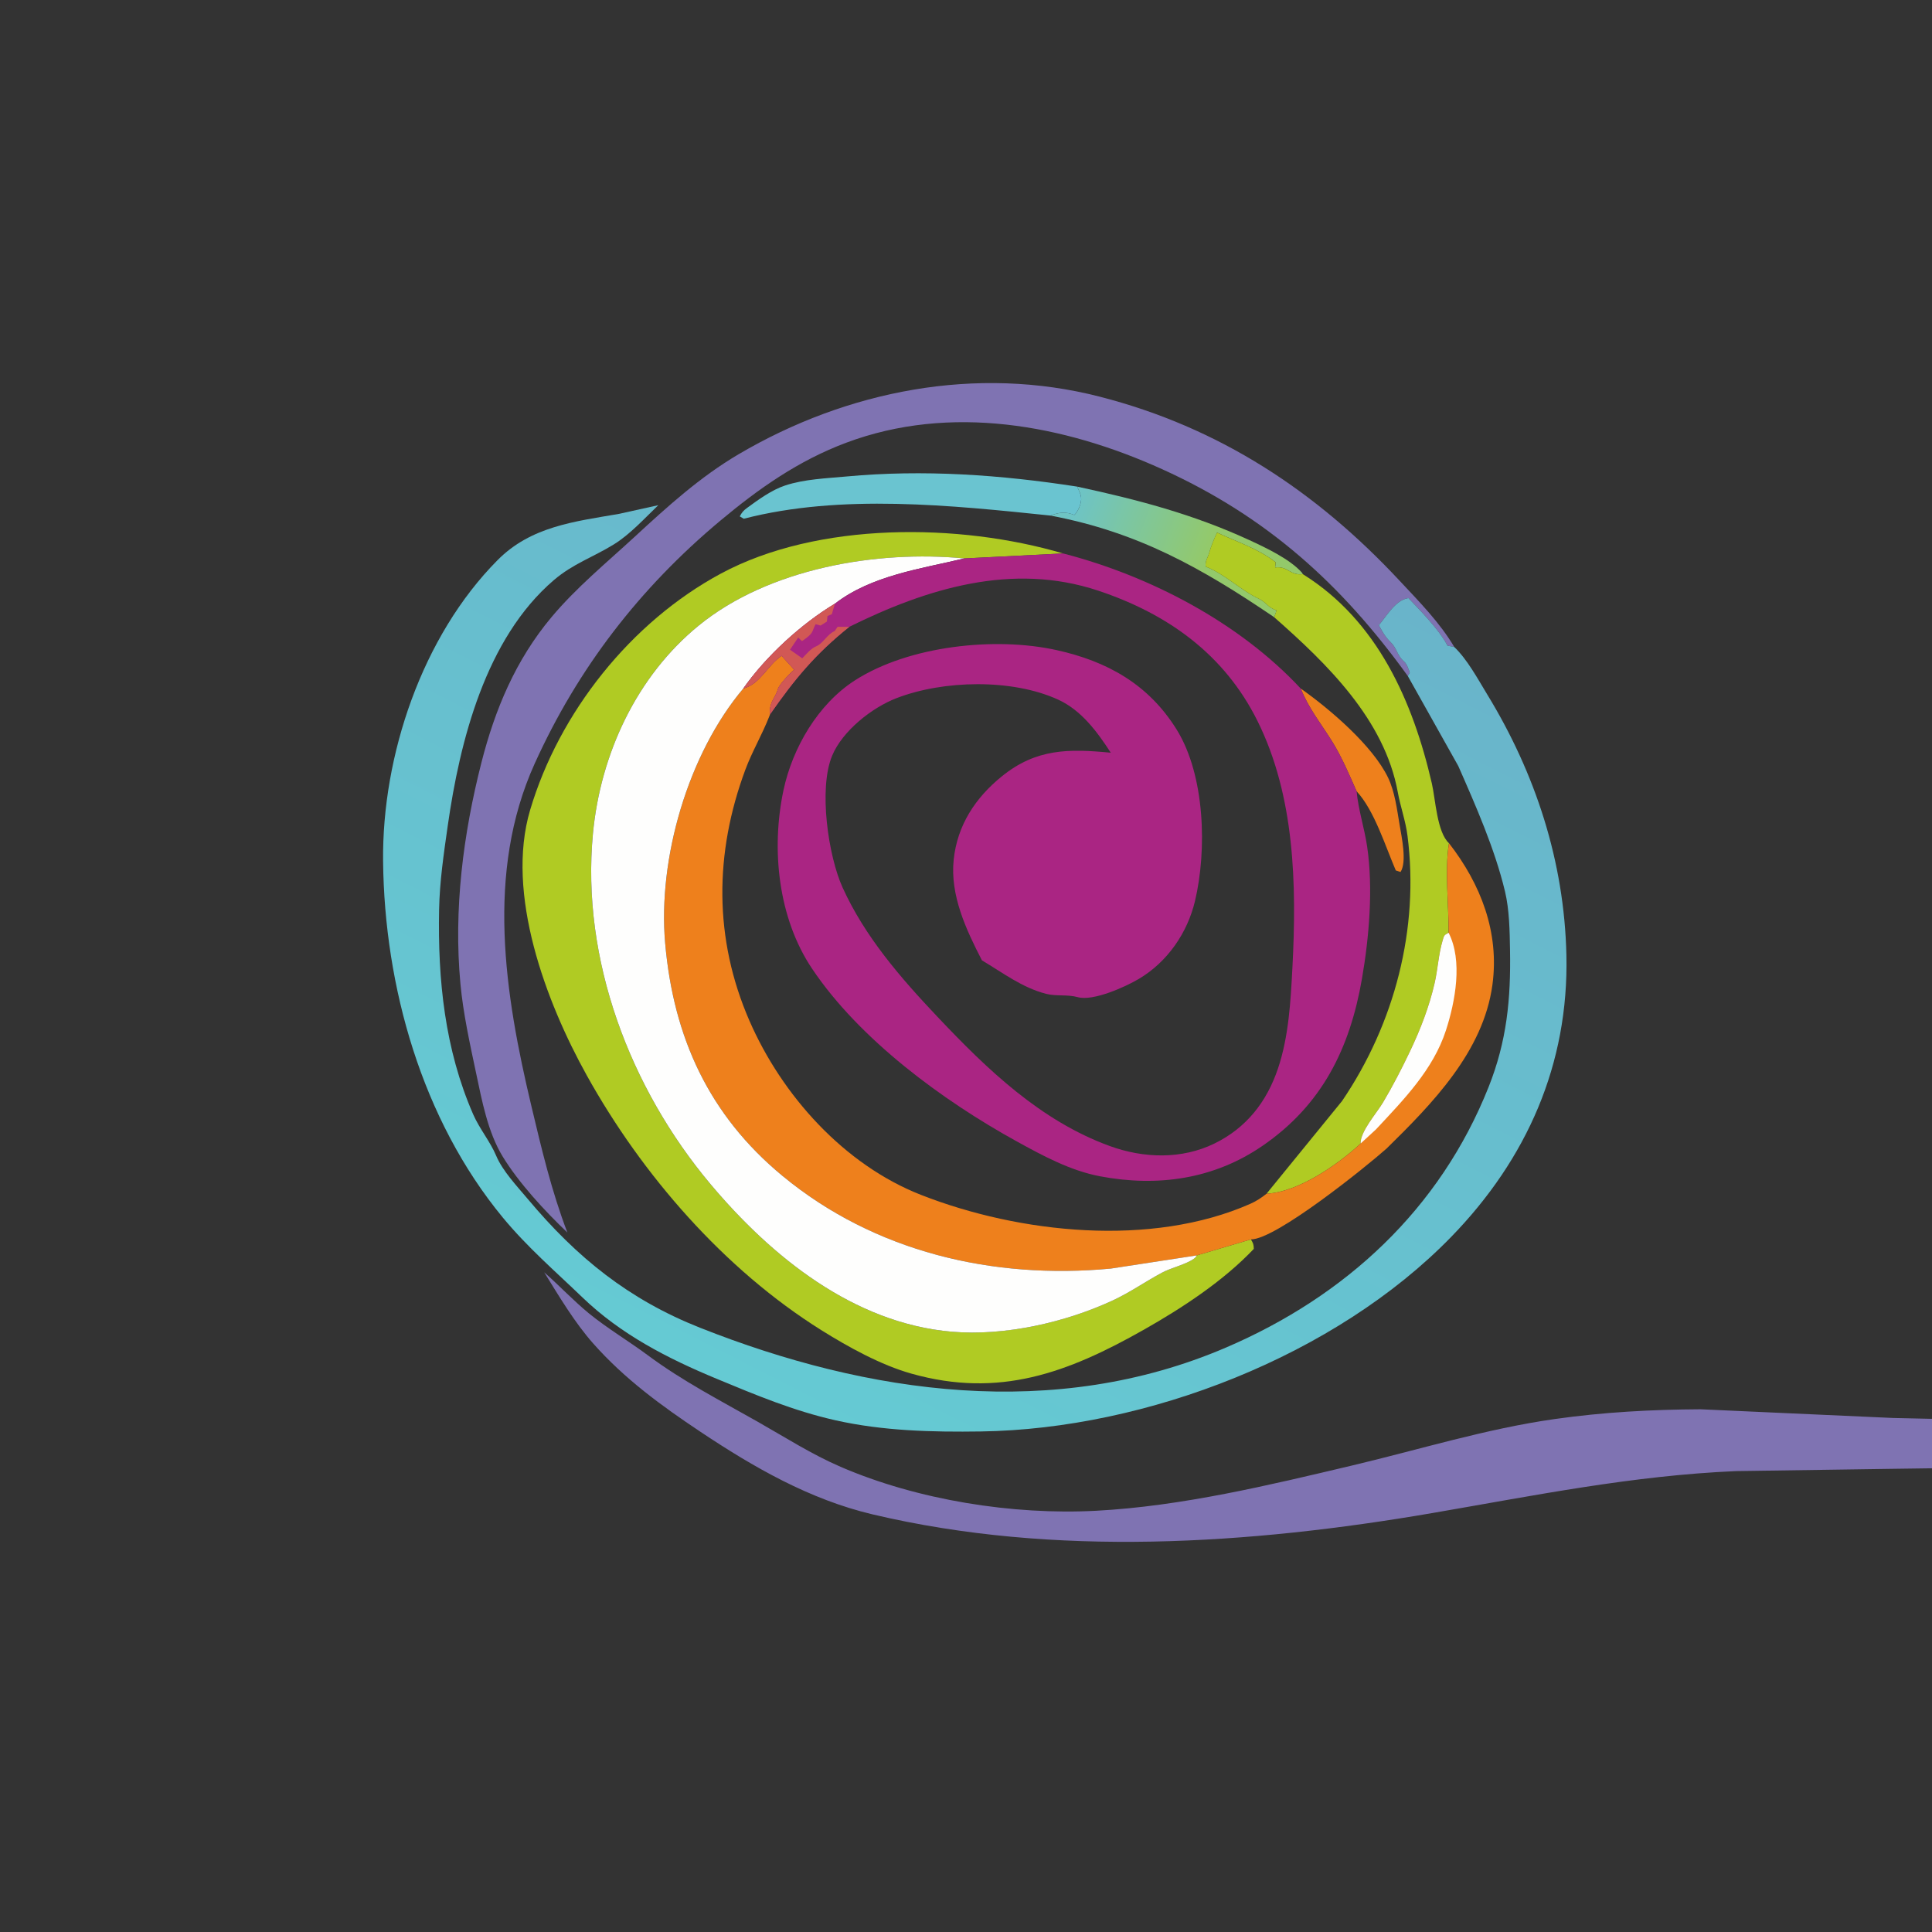
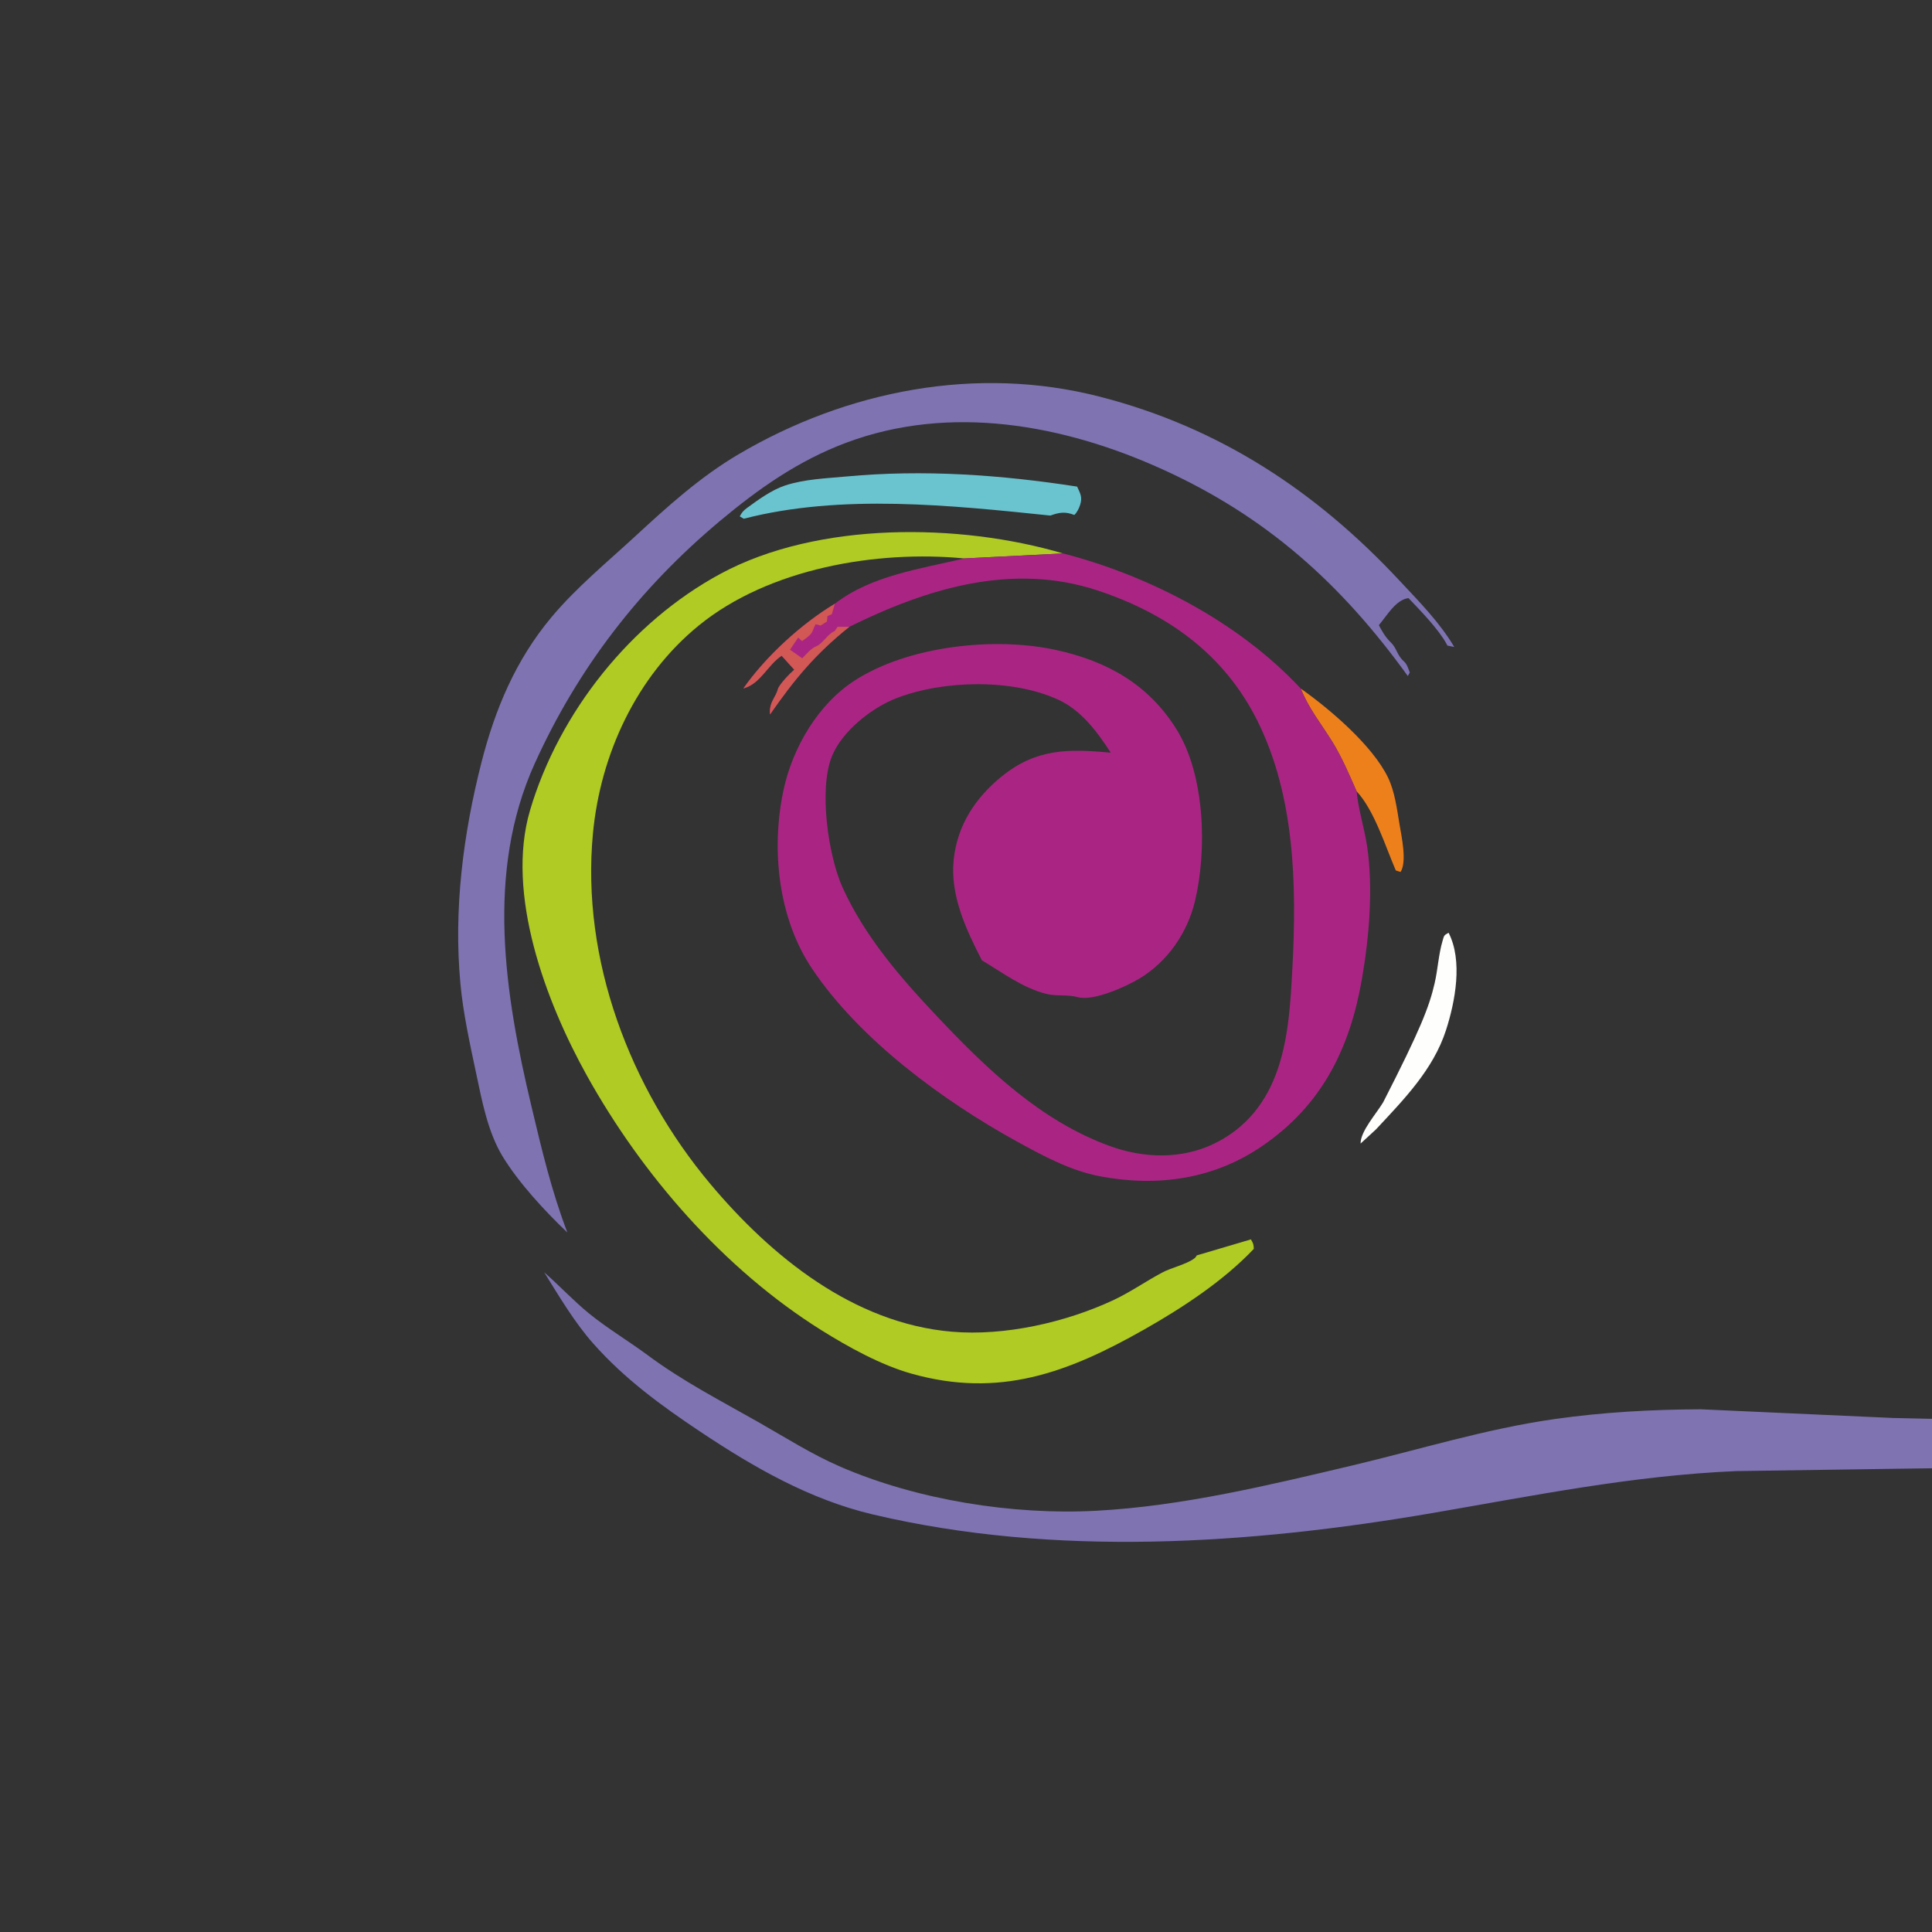
<svg xmlns="http://www.w3.org/2000/svg" width="116" height="116" viewBox="0 0 116 116" fill="none">
  <rect x="0" y="0" width="116" height="116" fill="#333333" stroke="none" />
  <g clip-path="url(#clip0_2691_58487)">
    <path d="M78.1 41.343C79.843 42.571 82.42 44.77 83.344 46.696C83.747 47.537 83.876 48.588 84.03 49.502C84.151 50.222 84.487 51.752 84.09 52.355L83.806 52.263C83.183 50.822 82.513 48.641 81.453 47.511C81.008 46.506 80.571 45.465 79.989 44.527C79.314 43.44 78.579 42.547 78.1 41.343Z" fill="#EE801C" />
-     <path d="M64.675 29.217C68.299 29.998 71.637 30.872 75.011 32.428C76 32.885 77.422 33.553 78.16 34.37L78.225 34.473C77.456 34.571 77.33 33.972 76.561 34.072L76.595 33.759C75.513 32.923 74.288 32.547 73.076 31.976C72.883 32.387 72.724 32.764 72.6 33.2C72.502 33.543 72.361 33.634 72.391 34.019C73.602 34.496 74.457 35.422 75.609 35.963C76.021 36.156 76.151 36.502 76.649 36.644L76.508 37.061C72.126 34.089 68.342 31.957 63.068 30.955C63.614 30.758 63.967 30.707 64.505 30.919C64.669 30.77 64.785 30.526 64.853 30.316C65.006 29.843 64.861 29.634 64.675 29.217Z" fill="url(#paint0_linear_2691_58487)" />
    <path d="M63.066 30.955C57.129 30.34 50.495 29.635 44.657 31.146L44.417 31.005C44.536 30.774 44.638 30.654 44.849 30.5C45.535 30 46.336 29.413 47.149 29.146C48.307 28.767 49.61 28.721 50.817 28.609C55.448 28.178 60.085 28.506 64.673 29.217C64.859 29.634 65.004 29.843 64.851 30.316C64.783 30.526 64.667 30.77 64.502 30.919C63.965 30.707 63.612 30.758 63.066 30.955Z" fill="#6AC4D0" />
-     <path d="M76.506 37.061L76.647 36.644C76.149 36.502 76.019 36.156 75.607 35.963C74.455 35.423 73.6 34.496 72.389 34.019C72.359 33.634 72.5 33.543 72.598 33.2C72.722 32.764 72.881 32.387 73.073 31.976C74.286 32.547 75.511 32.923 76.593 33.759L76.558 34.072C77.328 33.972 77.453 34.571 78.223 34.473C82.698 37.256 84.835 42.116 85.969 47.034C86.192 47.998 86.274 49.953 86.997 50.626C86.733 52.318 86.989 54.269 86.975 56.004C86.691 56.156 86.708 56.17 86.617 56.478C86.373 57.297 86.332 58.189 86.14 59.026C85.812 60.45 85.295 61.788 84.668 63.108C84.173 64.149 83.637 65.188 83.048 66.181C82.653 66.849 81.678 67.925 81.692 68.66C80.327 69.924 77.948 71.581 76.046 71.67L80.578 66.108C83.737 61.456 85.224 55.751 84.508 50.178C84.392 49.272 84.085 48.447 83.925 47.563C83.13 43.206 79.684 39.858 76.506 37.061Z" fill="#B0CB23" />
    <path d="M75.106 74.415C75.248 74.654 75.27 74.708 75.28 74.985C73.451 76.916 70.984 78.532 68.677 79.838C64.104 82.427 60.001 83.959 54.726 82.476C52.887 81.959 50.935 80.879 49.322 79.87C43.479 76.213 38.553 70.546 35.229 64.565C32.785 60.168 30.334 53.671 31.83 48.633C33.569 42.775 37.88 37.349 43.275 34.443C49.097 31.306 57.597 31.392 63.828 33.23L57.899 33.529C52.636 33.022 46.166 34.125 41.956 37.556C38.214 40.604 36.051 45.291 35.601 50.042C34.885 57.606 37.822 65.337 42.658 71.096C46.312 75.447 51.251 79.455 57.155 79.958C60.318 80.228 63.973 79.403 66.839 78.066C67.852 77.593 68.772 76.947 69.755 76.419C70.328 76.109 71.208 75.924 71.695 75.567C71.791 75.497 71.801 75.465 71.855 75.376L75.106 74.415Z" fill="#B0CB23" />
-     <path d="M44.631 41.338L44.768 41.292C45.694 40.968 46.104 39.926 46.931 39.371L47.692 40.214C47.448 40.409 46.78 41.105 46.708 41.375C46.649 41.593 46.539 41.781 46.433 41.978C46.262 42.294 46.208 42.54 46.233 42.897L46.189 43.011C45.764 44.102 45.163 45.109 44.753 46.21C42.893 51.212 42.849 56.359 45 61.294C46.948 65.764 50.672 69.929 55.297 71.742C61.207 74.06 69.132 74.902 75.077 72.276C75.433 72.119 75.745 71.911 76.048 71.67C77.95 71.581 80.329 69.924 81.694 68.66C81.68 67.925 82.654 66.849 83.05 66.181C83.639 65.188 84.175 64.149 84.67 63.108C85.297 61.788 85.814 60.45 86.142 59.026C86.334 58.189 86.375 57.297 86.619 56.478C86.71 56.17 86.693 56.156 86.977 56.004C86.991 54.269 86.735 52.318 86.999 50.626C88.912 53.086 90.033 55.98 89.608 59.124C89.067 63.133 86.004 66.258 83.249 68.963C82.058 70.023 76.616 74.42 75.109 74.415L71.858 75.376L66.694 76.168C59.609 76.834 52.503 75.164 46.983 70.602C42.568 66.953 40.434 62.285 39.938 56.622C39.494 51.543 41.316 45.269 44.631 41.338Z" fill="#EE801C" />
-     <path d="M81.692 68.66C81.678 67.925 82.653 66.849 83.048 66.181C83.637 65.188 84.173 64.149 84.668 63.108C85.295 61.788 85.812 60.45 86.14 59.026C86.332 58.189 86.373 57.297 86.617 56.478C86.708 56.17 86.691 56.156 86.975 56.004C87.838 57.682 87.377 60.132 86.816 61.864C86.048 64.231 84.276 66.028 82.612 67.814L81.692 68.66Z" fill="#FEFEFD" />
+     <path d="M81.692 68.66C81.678 67.925 82.653 66.849 83.048 66.181C85.295 61.788 85.812 60.45 86.14 59.026C86.332 58.189 86.373 57.297 86.617 56.478C86.708 56.17 86.691 56.156 86.975 56.004C87.838 57.682 87.377 60.132 86.816 61.864C86.048 64.231 84.276 66.028 82.612 67.814L81.692 68.66Z" fill="#FEFEFD" />
    <path d="M84.526 40.588C80.546 35.074 76.067 31.019 69.769 28.167C63.864 25.492 57.057 24.24 50.804 26.583C47.941 27.656 45.566 29.325 43.245 31.265C38.41 35.307 34.695 40.117 32.101 45.853C29.146 52.389 30.307 59.701 31.904 66.405C32.52 68.995 33.113 71.508 34.066 74.002C32.722 72.726 31.144 71.019 30.181 69.438C29.283 67.965 28.936 66.08 28.581 64.408C28.21 62.656 27.81 60.846 27.644 59.062C27.23 54.612 27.807 50.092 28.908 45.776C29.724 42.582 30.961 39.628 33.106 37.063C34.593 35.285 36.403 33.799 38.103 32.233C40.077 30.413 42.026 28.639 44.358 27.267C50.859 23.444 58.631 21.917 66.024 23.815C73.222 25.662 79.026 29.496 84.038 34.871C85.207 36.123 86.442 37.368 87.317 38.847L86.905 38.762L86.863 38.681C86.394 37.8 85.278 36.654 84.566 35.91C83.796 36.019 83.285 36.952 82.784 37.54L82.727 37.417C82.945 37.842 83.16 38.239 83.508 38.572C83.864 38.911 83.873 39.337 84.285 39.702C84.439 39.838 84.494 39.984 84.566 40.17L84.616 40.301L84.644 40.385L84.526 40.588Z" fill="#7F73B2" />
-     <path d="M71.856 75.376C71.802 75.465 71.791 75.497 71.696 75.567C71.209 75.924 70.329 76.109 69.755 76.419C68.773 76.947 67.853 77.593 66.84 78.066C63.974 79.403 60.319 80.228 57.156 79.958C51.252 79.455 46.313 75.447 42.659 71.096C37.823 65.337 34.886 57.606 35.602 50.042C36.052 45.291 38.215 40.604 41.957 37.556C46.167 34.125 52.637 33.022 57.9 33.529C55.286 34.151 52.31 34.552 50.124 36.25C48.095 37.471 45.986 39.408 44.629 41.338C41.314 45.269 39.492 51.543 39.936 56.622C40.432 62.285 42.566 66.953 46.981 70.602C52.501 75.164 59.607 76.834 66.692 76.168L71.856 75.376Z" fill="#FEFEFD" />
    <path d="M32.674 76.39C33.588 77.193 34.435 78.101 35.373 78.868C36.469 79.761 37.751 80.522 38.894 81.371C40.982 82.922 43.217 84.073 45.471 85.35C47.115 86.282 48.725 87.315 50.465 88.067C55.077 90.062 60.807 90.976 65.817 90.708C70.966 90.434 76.175 89.176 81.177 87.992C85.212 87.037 89.231 85.785 93.344 85.202C96.271 84.787 99.145 84.631 102.101 84.615L113.655 85.137L136.299 85.639L145.739 85.86C147.054 85.877 148.887 85.677 150.143 85.933C150.302 85.966 150.423 86.035 150.55 86.13C150.537 86.621 150.635 87.328 150.316 87.691L113.605 88.19L104.232 88.327C97.993 88.595 92.113 89.797 85.992 90.847C75.031 92.728 63.307 93.507 52.394 90.926C48.61 90.031 45.256 88.1 42.058 85.968C39.708 84.402 37.496 82.788 35.617 80.665C34.495 79.398 33.563 77.826 32.674 76.39Z" fill="#7F73B2" />
-     <path d="M87.317 38.847C88.1 39.595 88.721 40.753 89.282 41.673C92.202 46.453 93.922 51.73 94.049 57.344C94.197 63.9 91.67 69.596 87.138 74.258C80.196 81.4 68.845 85.802 58.897 85.947C55.978 85.989 53.009 85.918 50.15 85.273C47.655 84.711 45.374 83.758 43.024 82.782C40.078 81.559 37.282 80.124 34.969 77.897C33.325 76.316 31.654 74.877 30.191 73.105C25.331 67.215 23.082 59.244 23.001 51.706C22.934 45.367 25.341 38.197 29.877 33.628C31.879 31.61 34.478 31.316 37.151 30.856L39.526 30.332C38.706 31.117 37.828 32.087 36.858 32.685C35.608 33.456 34.405 33.846 33.254 34.83C29.157 38.336 27.606 44.501 26.881 49.595C26.643 51.265 26.397 52.926 26.364 54.614C26.282 58.831 26.704 62.997 28.41 66.906C28.79 67.777 29.434 68.542 29.788 69.385C30.177 70.311 31.048 71.226 31.697 72C34.639 75.51 37.755 78.027 42.035 79.721C52.161 83.732 63.343 85.312 73.608 80.91C80.805 77.822 86.457 72.6 89.376 65.27C90.476 62.506 90.716 59.978 90.664 57.042C90.644 55.897 90.627 54.63 90.361 53.518C89.753 50.973 88.61 48.387 87.558 45.993L84.526 40.588L84.644 40.385L84.617 40.301L84.566 40.17C84.495 39.984 84.439 39.838 84.285 39.702C83.873 39.337 83.864 38.911 83.509 38.572C83.16 38.239 82.945 37.842 82.727 37.417L82.784 37.54C83.285 36.952 83.796 36.019 84.566 35.91C85.279 36.654 86.394 37.8 86.864 38.681L86.905 38.762L87.317 38.847Z" fill="url(#paint1_linear_2691_58487)" />
    <path d="M63.83 33.23C69.045 34.577 74.409 37.378 78.099 41.343C78.579 42.547 79.314 43.44 79.988 44.528C80.571 45.465 81.008 46.506 81.453 47.512C81.555 48.618 81.924 49.727 82.086 50.833C82.455 53.348 82.205 56.281 81.773 58.77C81.051 62.935 79.39 66.333 75.804 68.796C72.88 70.806 69.499 71.278 66.052 70.627C64.265 70.289 62.612 69.393 61.037 68.525C56.607 66.082 51.606 62.414 48.752 58.152C46.712 55.106 46.292 50.972 47.042 47.442C47.583 44.897 49.117 42.272 51.332 40.849C54.566 38.772 59.731 38.217 63.424 39.03C66.503 39.706 68.969 41.104 70.646 43.8C72.358 46.552 72.475 51.056 71.748 54.104C71.294 56.005 70.103 57.754 68.37 58.779C67.576 59.248 65.641 60.129 64.707 59.87C64.077 59.696 63.427 59.829 62.81 59.671C61.371 59.301 60.209 58.404 58.957 57.661C58.01 55.822 57.036 53.754 57.261 51.615C57.479 49.539 58.57 47.892 60.157 46.608C62.222 44.937 64.176 44.952 66.693 45.194C65.879 43.94 64.93 42.644 63.527 42.004C60.76 40.74 56.644 40.831 53.826 41.919C52.345 42.49 50.579 43.885 49.96 45.381C49.139 47.366 49.732 51.395 50.589 53.286C51.933 56.248 54.074 58.711 56.295 61.059C59.265 64.2 62.474 67.294 66.63 68.809C68.661 69.549 70.939 69.621 72.91 68.662C74.834 67.724 76.053 66.161 76.728 64.165C77.38 62.242 77.494 60.1 77.599 58.088C77.858 53.131 77.751 47.81 75.497 43.279C73.51 39.288 70.117 36.855 65.931 35.462C60.77 33.744 55.632 35.343 50.997 37.632C48.95 39.274 47.712 40.772 46.232 42.897C46.207 42.54 46.261 42.294 46.432 41.978C46.538 41.781 46.648 41.593 46.706 41.375C46.779 41.105 47.447 40.409 47.691 40.214L46.931 39.371C46.103 39.926 45.694 40.968 44.767 41.292L44.63 41.338C45.987 39.408 48.096 37.472 50.124 36.25C52.311 34.552 55.287 34.151 57.901 33.529L63.83 33.23Z" fill="#AA2583" />
    <path d="M44.63 41.338C45.987 39.408 48.096 37.471 50.124 36.25L49.944 36.879L49.683 36.986L49.649 37.32L49.27 37.558L48.968 37.48C48.899 37.615 48.848 37.735 48.794 37.876C48.693 38.139 48.374 38.331 48.154 38.495L47.924 38.278L47.434 39.009L48.168 39.526C48.41 39.282 48.686 38.933 49.005 38.805C49.428 38.635 49.663 38.075 50.118 37.89L50.291 37.633L50.997 37.632C48.95 39.274 47.712 40.772 46.232 42.897C46.207 42.54 46.261 42.294 46.432 41.978C46.538 41.781 46.648 41.593 46.706 41.375C46.779 41.105 47.447 40.409 47.691 40.214L46.931 39.371C46.103 39.926 45.694 40.968 44.767 41.292L44.63 41.338Z" fill="#D15855" />
  </g>
  <defs>
    <linearGradient id="paint0_linear_2691_58487" x1="72.541" y1="32.775" x2="64.925" y2="29.846" gradientUnits="userSpaceOnUse">
      <stop stop-color="#93C96B" />
      <stop offset="1" stop-color="#6EC4C4" />
    </linearGradient>
    <linearGradient id="paint1_linear_2691_58487" x1="71.295" y1="29.156" x2="43.972" y2="82.995" gradientUnits="userSpaceOnUse">
      <stop stop-color="#69B4CA" />
      <stop offset="1" stop-color="#65CAD3" />
    </linearGradient>
  </defs>
</svg>